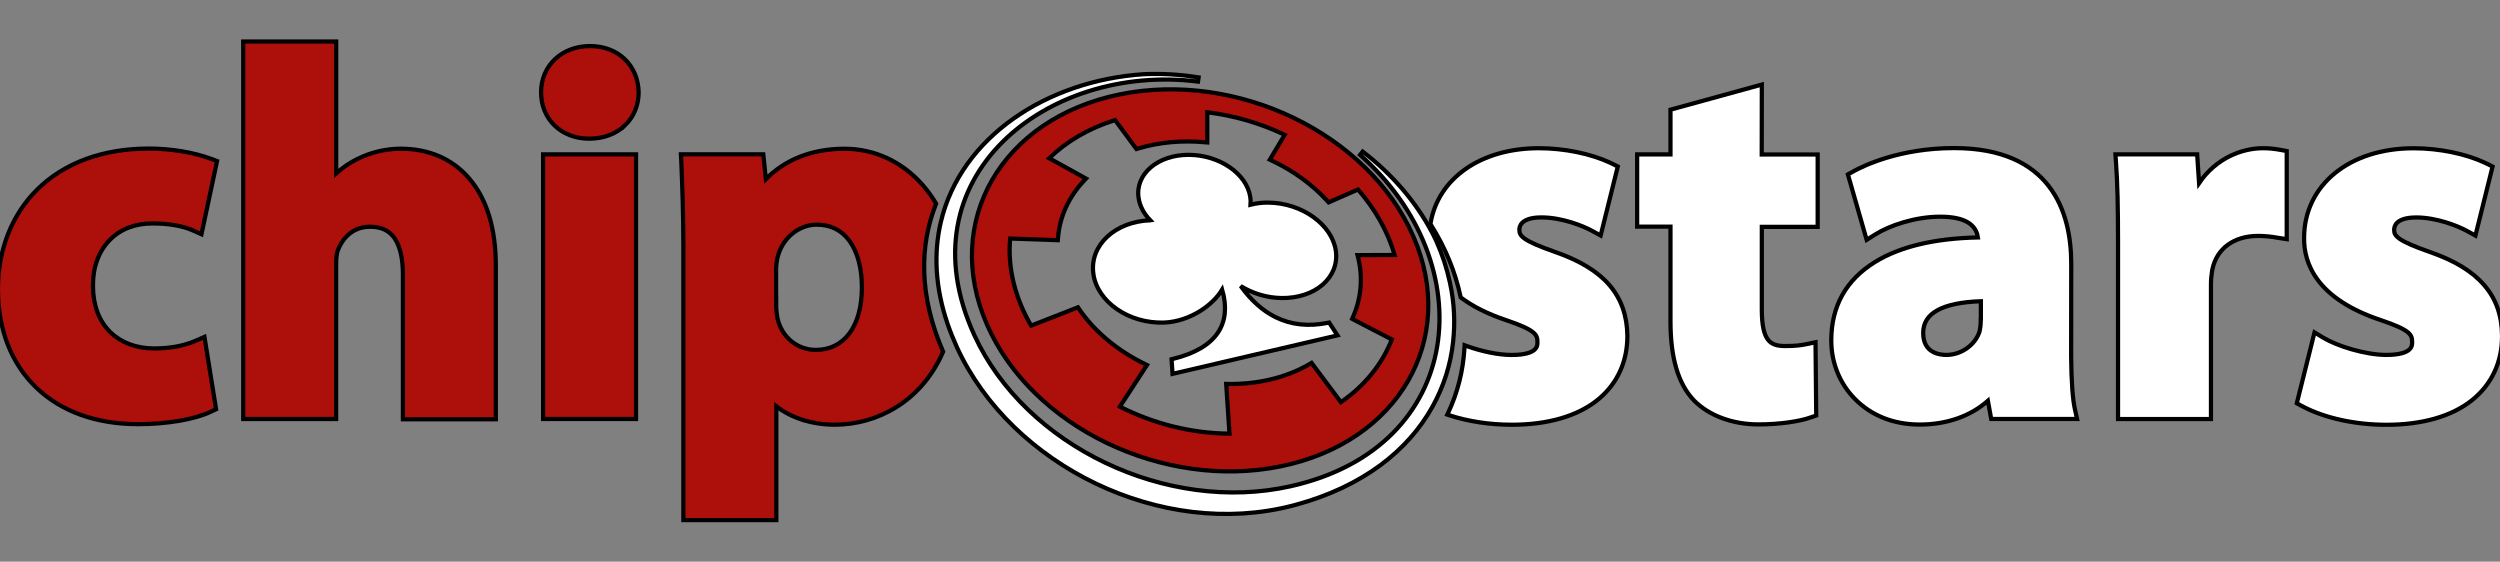
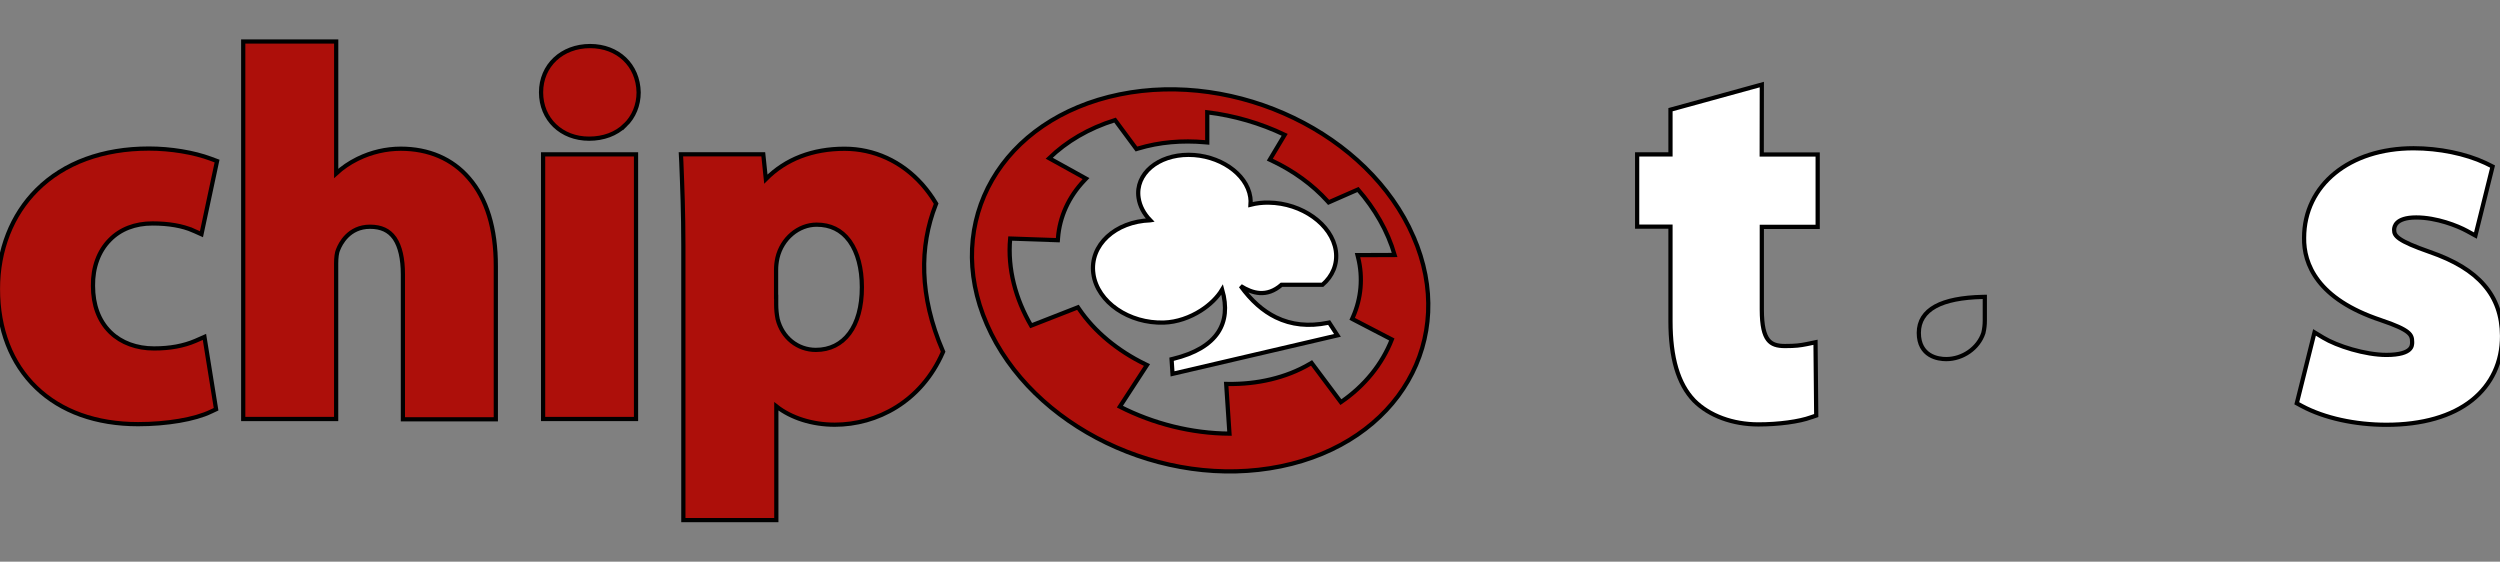
<svg xmlns="http://www.w3.org/2000/svg" width="1184" height="266" viewBox="0 0 1184 266" fill="none">
  <rect x="0" y="0" width="1184" height="266" fill="#808080" stroke="none" />
  <g clip-path="url(#clip0_40003180_5654)">
    <path d="M386.835 104.355C393.984 104.356 399.705 107.135 403.882 112.628L404.281 113.168L404.286 113.175C408.274 118.818 410.319 126.706 410.319 135.92C410.319 145.532 408.087 153.452 403.959 158.995C399.808 164.569 393.79 167.668 386.444 167.668C376.828 167.668 368.807 161.176 366.408 151.535L366.402 151.514L366.398 151.492C365.904 149.051 365.643 146.579 365.667 144.078V142.502H365.621V127.89C365.621 125.869 365.828 123.867 366.264 121.885V121.829L366.289 121.719C368.584 111.683 377.164 104.355 386.835 104.355Z" stroke="black" stroke-width="2" />
    <path d="M940.006 151.816C940.006 153.766 939.791 155.72 939.336 157.631L939.326 157.67L939.313 157.709C936.969 164.894 929.569 170.066 921.729 170.066C919.867 170.066 916.653 169.781 913.874 168.071C911.016 166.313 908.752 163.126 908.752 157.65C908.752 152.143 911.443 147.932 916.61 145.101C921.703 142.309 929.208 140.843 938.982 140.613L940.006 140.59V151.816Z" stroke="black" stroke-width="2" />
-     <path d="M570.936 51.123C584.631 52.669 597.981 56.544 610.359 62.589L611.338 63.066L610.778 64.001L604.298 74.818C614.014 79.542 622.761 85.876 629.812 93.512L643.13 87.647L643.798 87.353L644.281 87.898C652.88 97.605 659.526 109.018 662.899 121.52L663.238 122.775L661.938 122.78L645.567 122.844C647.549 131.97 646.676 141.497 643.074 150.124L660.996 159.441L661.783 159.851L661.471 160.681C656.713 173.332 647.809 184.502 635.481 192.666L634.694 193.187L634.129 192.431L620.687 174.473C609.34 180.946 595.911 183.839 582.928 183.824L584.418 206.293L584.488 207.358L583.421 207.359C564.326 207.382 545.239 202.537 528.535 193.84L527.558 193.331L528.159 192.407L540.371 173.649C528.087 167.463 517.345 158.692 509.835 147.958L488.337 156.364L487.548 156.673L487.114 155.945C479.178 142.64 474.929 127.371 476.585 111.813L476.684 110.889L477.614 110.92L499.218 111.665C500.17 101.774 504.36 92.611 511.196 85.065L494.831 76.007L493.672 75.366L494.606 74.427C503.243 65.746 514.589 58.867 528.396 54.841L529.064 54.645L529.479 55.206L539.204 68.346C549.094 65.437 559.497 64.553 569.823 65.353V50.998L570.936 51.123ZM562.931 75.309C556.082 75.309 550.26 77.406 546.363 80.705C542.602 83.89 540.632 88.184 541.169 92.899L541.229 93.357L541.229 93.364C541.807 97.481 544.238 101.413 547.992 104.54L550.115 106.308H544.862L544.127 106.34C528.758 107.175 518.218 117.586 519.847 129.376C521.521 141.492 535.416 151.265 551.22 150.75C556.975 150.562 562.809 148.477 567.679 145.37C572.557 142.258 576.378 138.179 578.192 134.094L579.224 131.773L580.052 134.174C583.4 143.875 582.875 152.045 578.657 158.462C574.572 164.677 567.152 169.046 557.008 171.643L557.198 174.552L630.238 157.505L628.584 154.964C619.492 156.681 611.069 155.802 603.427 152.071C595.608 148.254 588.693 141.496 582.726 131.68L584.251 130.418C589.92 135.539 598.2 138.994 606.999 139.128H606.998C614.459 139.228 620.806 136.966 625.062 133.312C629.304 129.672 631.489 124.645 630.704 119.06C629.915 113.441 626.251 108.216 620.834 104.349C615.425 100.486 608.338 98.035 600.867 97.935H600.866C597.659 97.89 594.458 98.312 591.396 99.241L589.866 99.706L590.119 98.127C590.355 96.649 590.377 95.126 590.186 93.648C589.457 88.692 586.132 84.114 581.188 80.752C576.253 77.395 569.778 75.309 562.931 75.309Z" stroke="black" stroke-width="2" />
    <path d="M44.043 135.413C44.043 144.404 46.797 151.804 51.946 157.002L52.452 157.498L52.455 157.502C57.47 162.327 64.733 165.023 72.916 165.023C80.587 165.023 87.01 163.805 92.575 161.421L95.642 160.075L96.826 159.556L97.031 160.832L102.217 193.066L102.336 193.809L101.656 194.13L99.92 194.948L99.921 194.949C92.245 198.659 78.992 200.883 65.391 200.883C45.666 200.883 28.991 194.963 17.134 183.536C5.273 172.106 -0.976 155.929 -0.977 136.832C-0.977 118.43 5.558 101.738 17.514 89.863C30.382 77.056 48.782 70.356 70.53 70.356C80.861 70.356 91.836 72.177 99.905 75.2H99.904L101.991 75.978L102.8 76.279L102.62 77.123L95.668 109.725L95.41 110.934L94.281 110.429L91.378 109.128V109.129C86.424 106.98 80.031 105.825 72.205 105.825C63.919 105.825 56.965 108.537 51.974 113.668L51.968 113.674C46.773 118.92 43.909 126.607 44.043 135.398V135.413Z" fill="#AD0F0A" stroke="black" stroke-width="2" />
    <path d="M159.223 19.66V82.131C162.155 79.447 165.457 77.182 169.037 75.406L169.642 75.106C175.907 72.051 182.794 70.448 189.79 70.426H189.794C202.988 70.426 214.151 75.193 222.025 84.311C230.567 94.095 234.823 108.182 234.823 126.035V198.574H190.812V129.947C190.812 122.423 189.471 116.772 187.012 113.048L186.771 112.697C184.238 109.141 180.519 107.383 175.225 107.383C165.177 107.383 161.168 115.559 160.165 118.159L160.125 118.263L160.073 118.34C159.535 119.622 159.2 121.912 159.2 124.8V198.437H115.189V19.66H159.223Z" fill="#AD0F0A" stroke="black" stroke-width="2" />
    <path d="M301.222 73.102V198.436H257.211V73.102H301.222Z" fill="#AD0F0A" stroke="black" stroke-width="2" />
    <path d="M302.461 43.791C302.461 49.765 300.183 55.34 296.052 59.315L296.051 59.313C291.731 63.476 285.825 65.679 278.976 65.679C265.839 65.678 256.248 56.457 256.248 43.746C256.248 31.013 266.115 21.813 279.48 21.812C292.639 21.812 302.197 30.822 302.461 43.726V43.791Z" fill="#AD0F0A" stroke="black" stroke-width="2" />
    <path d="M399.982 70.449C413.967 70.449 426.919 76.411 436.553 87.137L437.009 87.651L437.012 87.654C439.274 90.259 441.328 93.075 443.103 96.031L443.356 96.454L443.176 96.913C435.39 116.66 435.318 140.223 446.49 166.156L446.662 166.556L446.488 166.953C436.29 190.247 415.283 201.137 395.348 201.137C384.689 201.137 374.725 197.974 367.668 192.423V246.32H323.635V116.267C323.635 101.034 323.131 88.336 322.672 76.809L322.534 74.132L322.48 73.08H361.489L361.582 73.977L362.71 84.826C372.06 75.361 384.836 70.449 399.982 70.449ZM386.767 106.399C378.162 106.399 370.341 112.953 368.195 122.104V122.143L368.171 122.251C367.752 124.12 367.553 126.014 367.553 127.935V140.547H367.599V144.132C367.599 146.486 367.821 148.815 368.286 151.119C370.482 159.905 377.759 165.712 386.377 165.712C393.108 165.712 398.528 162.908 402.286 157.849C406.068 152.758 408.217 145.31 408.183 135.991V135.987C408.183 126.995 406.147 119.554 402.516 114.396L402.159 113.906C398.432 108.923 393.287 106.399 386.767 106.399Z" fill="#AD0F0A" stroke="black" stroke-width="2" />
-     <path d="M770.726 159.069C770.725 171.139 766.107 181.367 757.374 188.769L756.516 189.476C746.918 197.169 732.878 201.157 715.968 201.157C705.594 201.157 695.324 199.588 686.519 196.716L685.445 196.365L685.922 195.343C690.388 185.759 692.973 175.405 693.562 164.847L693.638 163.505L694.901 163.963C701.461 166.339 709.441 168.112 715.944 168.112C722.458 168.112 725.44 166.838 726.81 165.572C728.125 164.357 728.138 162.982 728.138 162.043C728.138 161.035 728.048 160.241 727.761 159.521C727.479 158.817 726.975 158.107 726.023 157.335C724.063 155.746 720.359 154.013 713.353 151.643V151.642C704.258 148.596 697.321 144.984 692.08 141.064L691.778 140.839L691.701 140.47C689.249 128.856 684.547 117.344 677.654 106.411L677.45 106.088L677.514 105.711C681.131 84.35 701.405 70.195 728.793 70.195C740.826 70.195 753.43 72.772 762.738 77.144L763.629 77.574L763.633 77.575L765.468 78.49L766.186 78.849L765.992 79.627L758.375 110.283L758.062 111.54L756.926 110.92L753.988 109.318C749.669 106.963 739.718 102.966 730.009 102.966C724.983 102.966 722.409 104.132 721.093 105.351C719.791 106.556 719.561 107.963 719.561 108.829C719.561 109.639 719.69 110.305 720.045 110.944C720.407 111.597 721.051 112.303 722.211 113.109C724.564 114.744 728.796 116.622 736.306 119.256H736.305C748.03 123.315 756.583 128.471 762.223 135.012L762.226 135.016C767.811 141.552 770.584 149.404 770.725 159.055L770.726 159.062V159.069Z" fill="white" stroke="black" stroke-width="2" />
    <path d="M834.395 41.364L834.35 73.17H860.849V107.45H834.395V146.646C834.395 154.242 835.492 158.505 837.318 160.876C839.075 163.156 841.671 163.881 845.371 163.881C850.446 163.881 852.629 163.566 855.57 162.984L858.635 162.346L859.827 162.098L859.839 163.315L860.16 196.076L860.167 196.799L859.483 197.032L857.759 197.619L857.76 197.62C852.097 199.691 842.305 200.998 832.774 200.998C820.615 200.998 809.486 196.904 802.354 189.745L802.341 189.732C794.737 181.818 791.141 169.425 791.141 152.138V107.336H775.355V73.124H791.141V51.948L791.876 51.746L833.129 40.399L834.396 40.051L834.395 41.364Z" fill="white" stroke="black" stroke-width="2" />
-     <path d="M925.444 70.129C948.188 70.129 962.137 77.546 970.364 88.244C978.553 98.893 980.936 112.62 980.937 125.006V125.007L980.891 168.909C981.006 180.508 981.581 189.118 982.723 194.03L982.725 194.037L983.436 197.194L983.711 198.414H943.034L942.885 197.593L941.467 189.802C933.204 197.142 921.919 201.068 909.154 201.068C896.869 201.068 886.279 196.862 878.454 188.919H878.453C871.242 181.588 867.291 171.725 867.291 161.222C867.291 145.02 874.309 132.504 888.072 124.04C899.979 116.72 916.372 112.889 936.725 112.452C936.271 109.359 934.748 107.047 932.16 105.434C929.228 103.606 924.845 102.625 918.905 102.625C906.872 102.625 894.713 106.869 888.099 111.05L888.096 111.051L885.182 112.881L884.056 113.589L883.688 112.311L875.383 83.37L875.164 82.606L875.857 82.221L877.625 81.236C882.316 78.617 899.554 70.129 925.444 70.129ZM938.142 142.667C928.989 142.97 922.187 144.402 917.664 146.871C913.048 149.391 910.819 152.97 910.819 157.676C910.819 162.495 912.755 165.017 914.99 166.393C917.305 167.817 920.078 168.092 921.796 168.092C928.785 168.092 935.37 163.446 937.467 157.148C937.877 155.412 938.073 153.63 938.073 151.842V151.12L938.142 151.097V142.667Z" fill="white" stroke="black" stroke-width="2" />
-     <path d="M1082.99 113.268L1081.84 113.091L1078.86 112.633L1078.82 112.627C1075.76 112.044 1072.64 111.752 1069.5 111.729C1063.72 111.73 1058.83 113.224 1055.12 115.914C1051.43 118.595 1048.87 122.503 1047.8 127.456L1047.63 128.389C1047.27 130.567 1047.09 132.771 1047.11 134.971V198.459H1003.1V115.603C1003.1 97.901 1002.84 86.743 1002.14 76.942L1002.13 76.936L1001.95 74.168L1001.88 73.103H1040.57L1040.63 74.035L1041.48 86.721C1049.63 74.745 1062 70.2 1071.63 70.197C1071.64 70.197 1071.64 70.197 1071.64 70.197C1071.64 70.197 1071.64 70.196 1071.64 70.196V70.197C1074.46 70.174 1077.23 70.456 1080.04 70.991L1082.17 71.38L1082.99 71.529V113.268Z" fill="white" stroke="black" stroke-width="2" />
    <path d="M1184.98 159.093C1184.98 171.552 1180.06 182.048 1170.77 189.499H1170.77C1161.17 197.192 1147.13 201.181 1130.22 201.181C1115.34 201.181 1100.79 197.977 1090.21 192.323L1090.21 192.32L1088.44 191.359L1087.76 190.989L1087.95 190.238L1095.82 158.735L1096.15 157.42L1097.31 158.123L1100.29 159.93H1100.29C1103.51 161.871 1108.46 163.917 1113.9 165.478C1119.34 167.037 1125.19 168.09 1130.2 168.09C1136.71 168.09 1139.69 166.815 1141.06 165.55C1142.38 164.334 1142.39 162.96 1142.39 162.021C1142.39 161.013 1142.3 160.218 1142.01 159.499C1141.73 158.794 1141.23 158.084 1140.28 157.312C1138.32 155.724 1134.61 153.991 1127.61 151.621V151.622C1112.56 146.625 1103.4 139.993 1098.03 133.013C1092.65 126.024 1091.13 118.769 1091.22 112.658C1091.23 100.161 1096.6 89.522 1105.79 82.025C1114.97 74.538 1127.92 70.219 1143.09 70.219C1155.12 70.219 1167.73 72.795 1177.04 77.168L1177.93 77.598L1177.93 77.599L1179.77 78.514L1180.48 78.872L1180.29 79.65L1172.67 110.307L1172.36 111.563L1171.22 110.943L1168.29 109.342C1163.97 106.986 1154.02 102.989 1144.31 102.989C1139.28 102.989 1136.71 104.155 1135.39 105.374C1134.09 106.58 1133.86 107.986 1133.86 108.853C1133.86 109.662 1133.99 110.328 1134.34 110.968C1134.71 111.62 1135.35 112.327 1136.51 113.133C1138.86 114.767 1143.09 116.645 1150.6 119.277C1162.34 123.334 1170.87 128.444 1176.52 135.056C1182.16 141.551 1184.91 149.455 1184.98 159.085V159.093Z" fill="white" stroke="black" stroke-width="2" />
    <path d="M530.219 44.709C585.857 33.346 648.211 63.342 669.367 111.956H669.366C679.983 136.265 678.258 160.662 666.844 180.413C655.434 200.155 634.396 215.171 606.541 220.86C550.903 232.223 488.549 202.228 467.393 153.614V153.613C456.776 129.304 458.49 104.925 469.899 85.182C481.303 65.448 502.341 50.433 530.218 44.71L530.219 44.709ZM571.755 67.463L570.666 67.367C559.946 66.416 549.178 67.255 538.9 70.37L538.226 70.575L537.807 70.008L528.087 56.875C515.514 60.791 505.022 67.056 496.9 74.929L513.214 83.958L514.345 84.584L513.454 85.522C506.191 93.167 501.823 102.609 501.062 112.796L500.99 113.754L500.03 113.721L478.413 112.975C477.099 127.407 481.034 141.652 488.336 154.214L509.772 145.832L510.516 145.541L510.964 146.202C518.422 157.199 529.497 166.198 542.191 172.38L543.209 172.875L542.592 173.824L530.371 192.591C546.25 200.668 564.249 205.244 582.281 205.376L580.793 182.907L580.721 181.827L581.805 181.842C595.127 182.023 608.934 179.079 620.379 172.326L621.151 171.87L621.688 172.588L635.043 190.446C646.363 182.716 654.591 172.412 659.162 160.78L641.213 151.448L640.379 151.015L640.761 150.155C644.685 141.323 645.538 131.437 643.228 122.065L642.923 120.831L644.194 120.826L660.502 120.763C657.19 109.321 651.052 98.809 643.148 89.749L629.893 95.564L629.232 95.853L628.749 95.317C621.62 87.419 612.53 80.883 602.38 76.083L601.383 75.611L601.949 74.665L608.43 63.845C596.872 58.333 584.474 54.73 571.755 53.174V67.463Z" fill="#AD0F0A" stroke="black" stroke-width="2" />
-     <path d="M562.906 73.332C570.113 73.332 576.981 75.535 582.263 79.121C587.536 82.702 591.308 87.721 592.14 93.381L592.141 93.385C592.311 94.573 592.347 95.763 592.256 96.945C595.071 96.233 597.973 95.898 600.877 95.958H600.876C608.753 96.065 616.228 98.659 621.964 102.763C627.694 106.862 631.762 112.526 632.659 118.802L632.66 118.807C633.537 125.149 631.037 130.829 626.342 134.861C621.661 138.881 614.821 141.257 606.945 141.151H606.943C599.857 141.044 593.082 138.909 587.588 135.469C592.611 142.435 598.188 147.321 604.261 150.289C611.635 153.893 619.826 154.714 628.81 152.897L629.476 152.764L629.847 153.333L632.646 157.634L633.423 158.829L632.034 159.153L556.457 176.792L555.309 177.06L555.232 175.883L554.911 170.964L554.856 170.127L555.671 169.928C565.976 167.407 573.113 163.16 576.913 157.378C580.375 152.109 581.178 145.388 578.827 137.129C576.595 140.858 573.006 144.352 568.733 147.08C563.619 150.345 557.435 152.57 551.237 152.771L551.238 152.772C542.986 153.042 535.118 150.621 529.072 146.473C523.031 142.327 518.748 136.409 517.817 129.673L517.818 129.672C515.917 116.023 528.304 104.893 544.747 104.332L544.758 104.331C541.798 101.286 539.796 97.628 539.226 93.672C538.388 87.995 540.735 82.868 545.073 79.202C549.398 75.548 555.701 73.332 562.906 73.332Z" fill="white" stroke="black" stroke-width="2" />
-     <path d="M541.616 35.148C550.298 34.756 559.026 35.261 567.616 36.663C567.618 36.663 567.619 36.664 567.621 36.664H567.62C567.632 36.666 567.645 36.668 567.657 36.67L567.37 38.648C531.662 34.13 496.561 45.501 474.723 67.308C452.938 89.06 444.267 121.269 461.463 158.767C485.531 211.232 552.549 243.376 611.102 230.318C652.936 220.996 675.594 194.503 680.652 164.064C685.719 133.572 673.153 98.929 644.11 73.342L645.381 71.799C659.824 82.918 670.748 95.974 678.114 109.885L678.815 111.234L678.823 111.25C679.159 111.936 679.523 112.653 679.871 113.381L680.213 114.113V114.114C683.04 120.376 685.195 126.915 686.633 133.616L686.824 134.489C688.753 143.521 689.2 152.799 688.188 161.925C687.027 172.696 683.705 183.119 678.432 192.569C666.851 213.494 645.262 230.5 613.679 239.067L612.167 239.469C549.996 255.606 479.096 220.547 453.291 164.658L453.287 164.651C451.602 160.922 450.099 157.211 448.849 153.609L448.848 153.605C442.826 136.055 442.143 119.734 445.585 105.123C455.032 65.009 495.695 38.164 541.596 35.148H541.605L541.616 35.148Z" fill="white" stroke="black" stroke-width="2" />
+     <path d="M562.906 73.332C570.113 73.332 576.981 75.535 582.263 79.121C587.536 82.702 591.308 87.721 592.14 93.381L592.141 93.385C592.311 94.573 592.347 95.763 592.256 96.945C595.071 96.233 597.973 95.898 600.877 95.958H600.876C608.753 96.065 616.228 98.659 621.964 102.763C627.694 106.862 631.762 112.526 632.659 118.802L632.66 118.807C633.537 125.149 631.037 130.829 626.342 134.861H606.943C599.857 141.044 593.082 138.909 587.588 135.469C592.611 142.435 598.188 147.321 604.261 150.289C611.635 153.893 619.826 154.714 628.81 152.897L629.476 152.764L629.847 153.333L632.646 157.634L633.423 158.829L632.034 159.153L556.457 176.792L555.309 177.06L555.232 175.883L554.911 170.964L554.856 170.127L555.671 169.928C565.976 167.407 573.113 163.16 576.913 157.378C580.375 152.109 581.178 145.388 578.827 137.129C576.595 140.858 573.006 144.352 568.733 147.08C563.619 150.345 557.435 152.57 551.237 152.771L551.238 152.772C542.986 153.042 535.118 150.621 529.072 146.473C523.031 142.327 518.748 136.409 517.817 129.673L517.818 129.672C515.917 116.023 528.304 104.893 544.747 104.332L544.758 104.331C541.798 101.286 539.796 97.628 539.226 93.672C538.388 87.995 540.735 82.868 545.073 79.202C549.398 75.548 555.701 73.332 562.906 73.332Z" fill="white" stroke="black" stroke-width="2" />
  </g>
  <defs>
    <clipPath id="clip0_40003180_5654">
      <rect width="1184" height="266" fill="white" />
    </clipPath>
  </defs>
</svg>